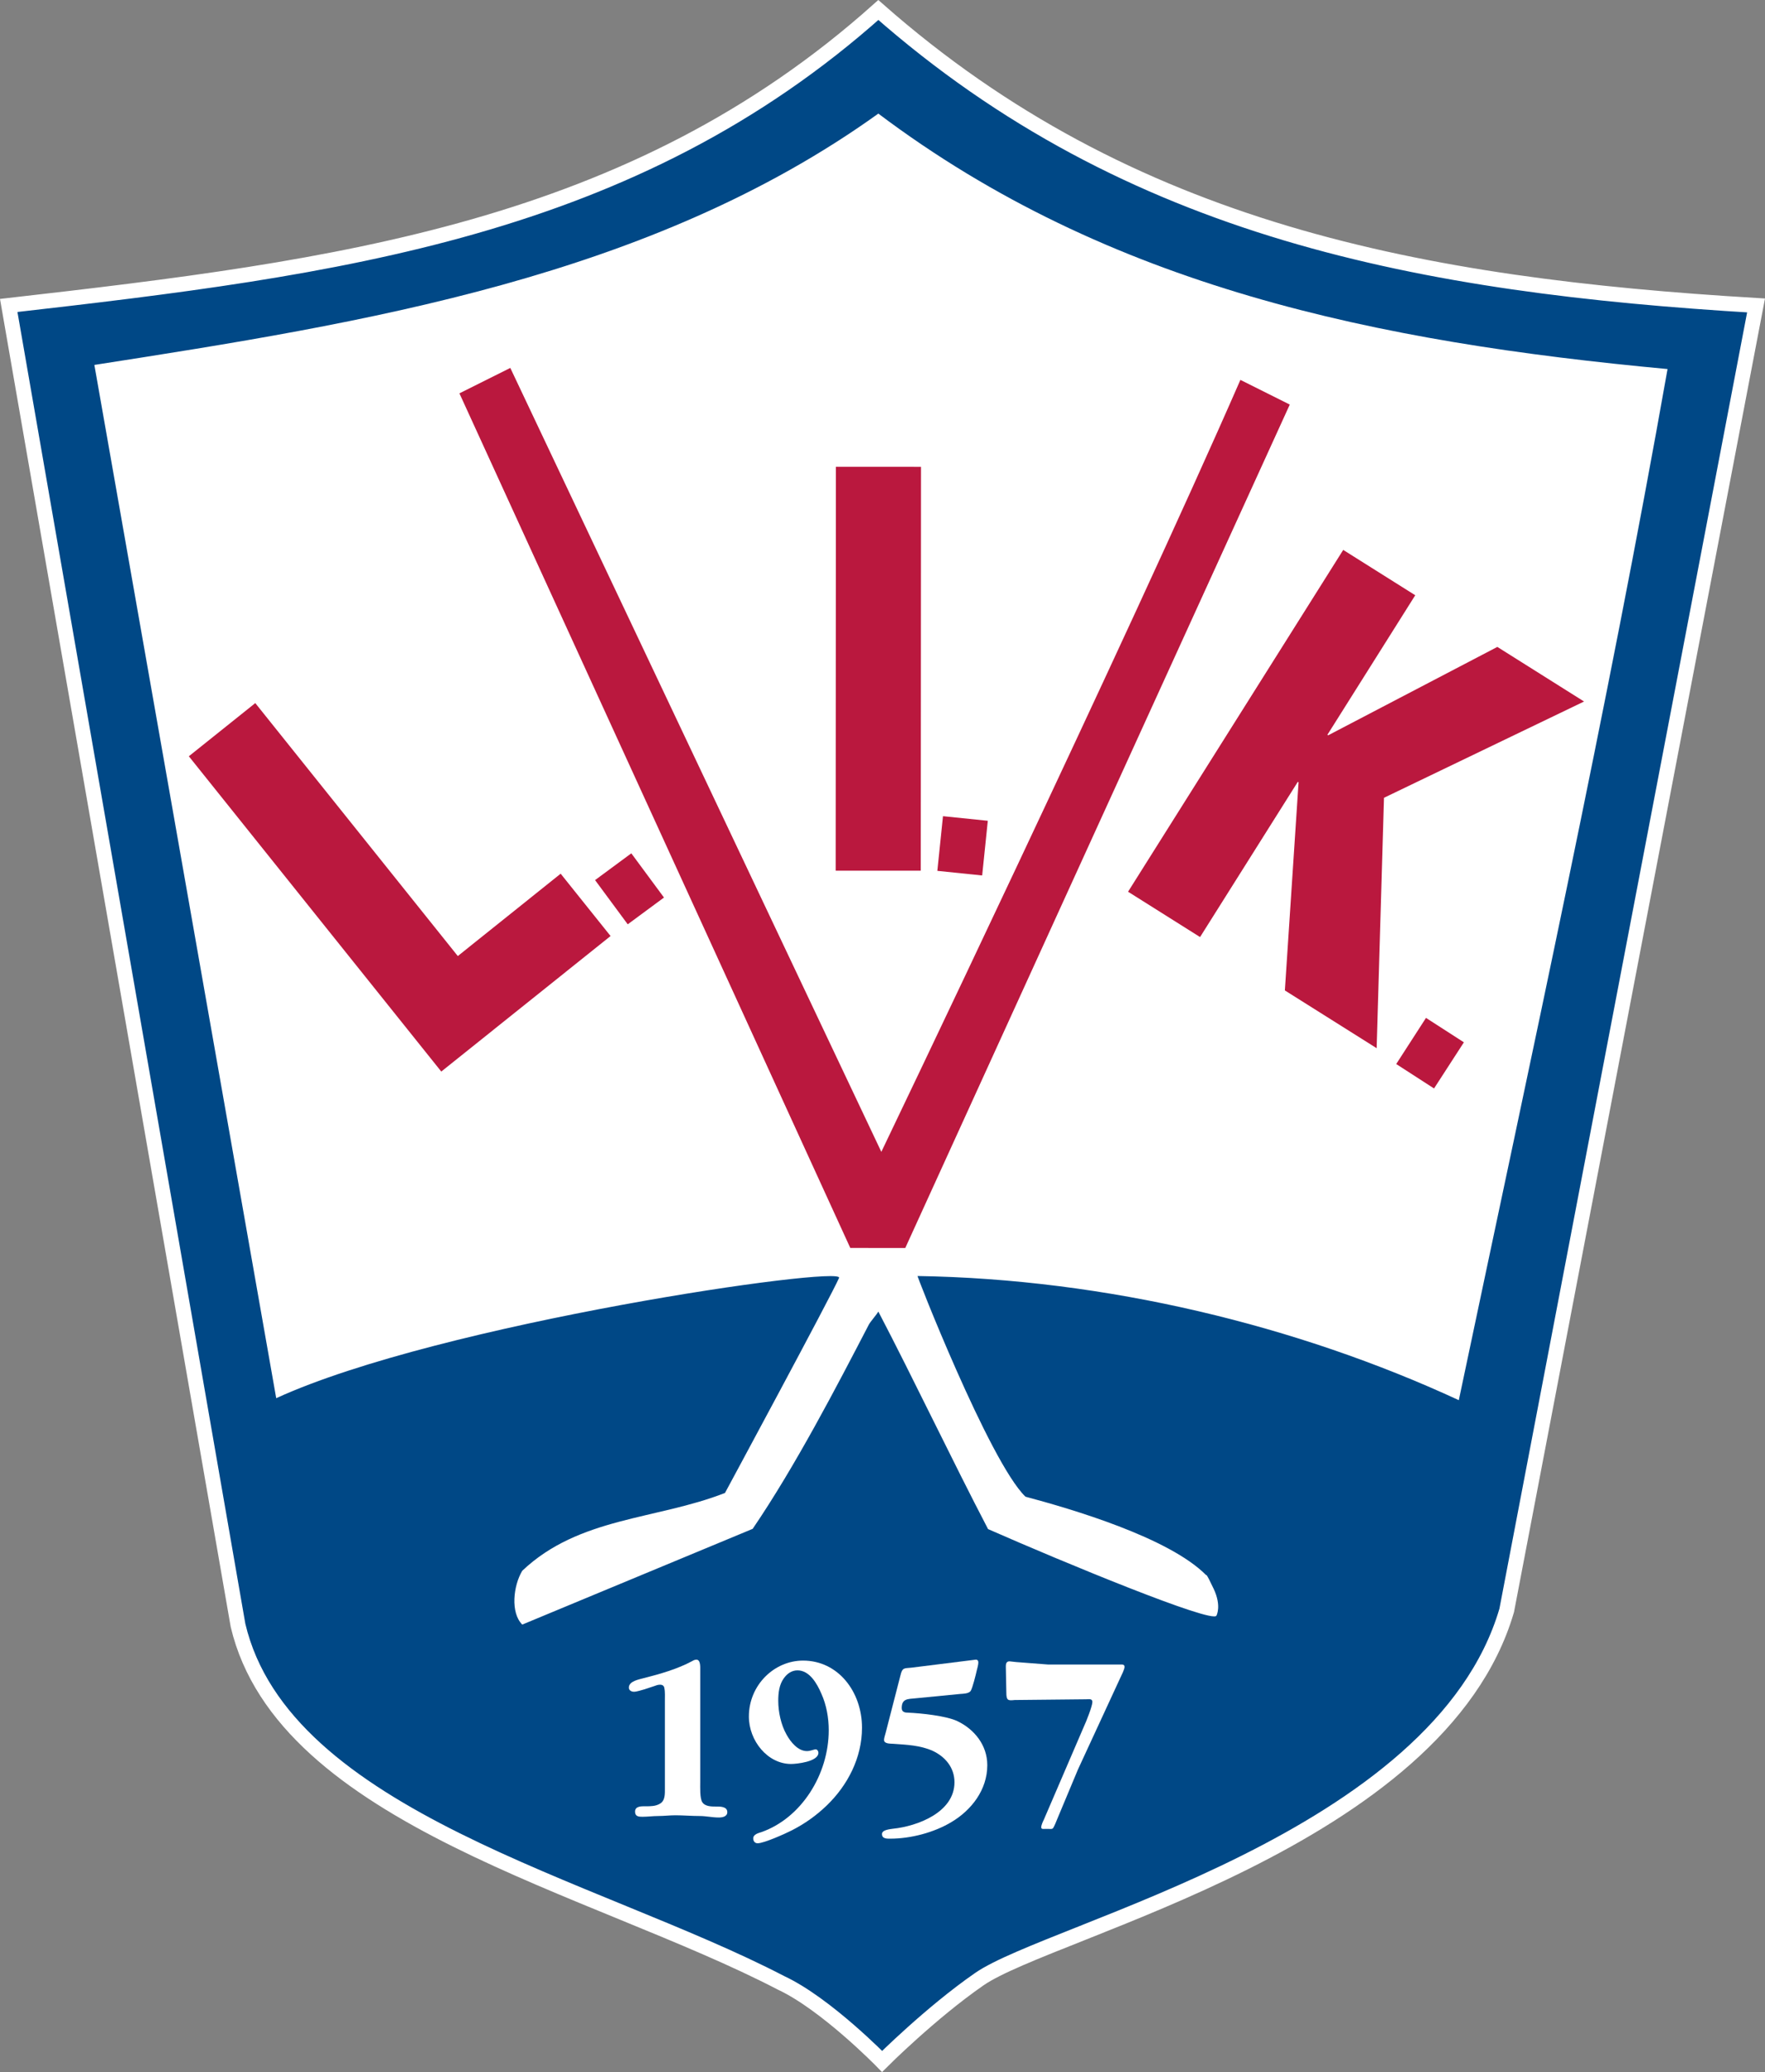
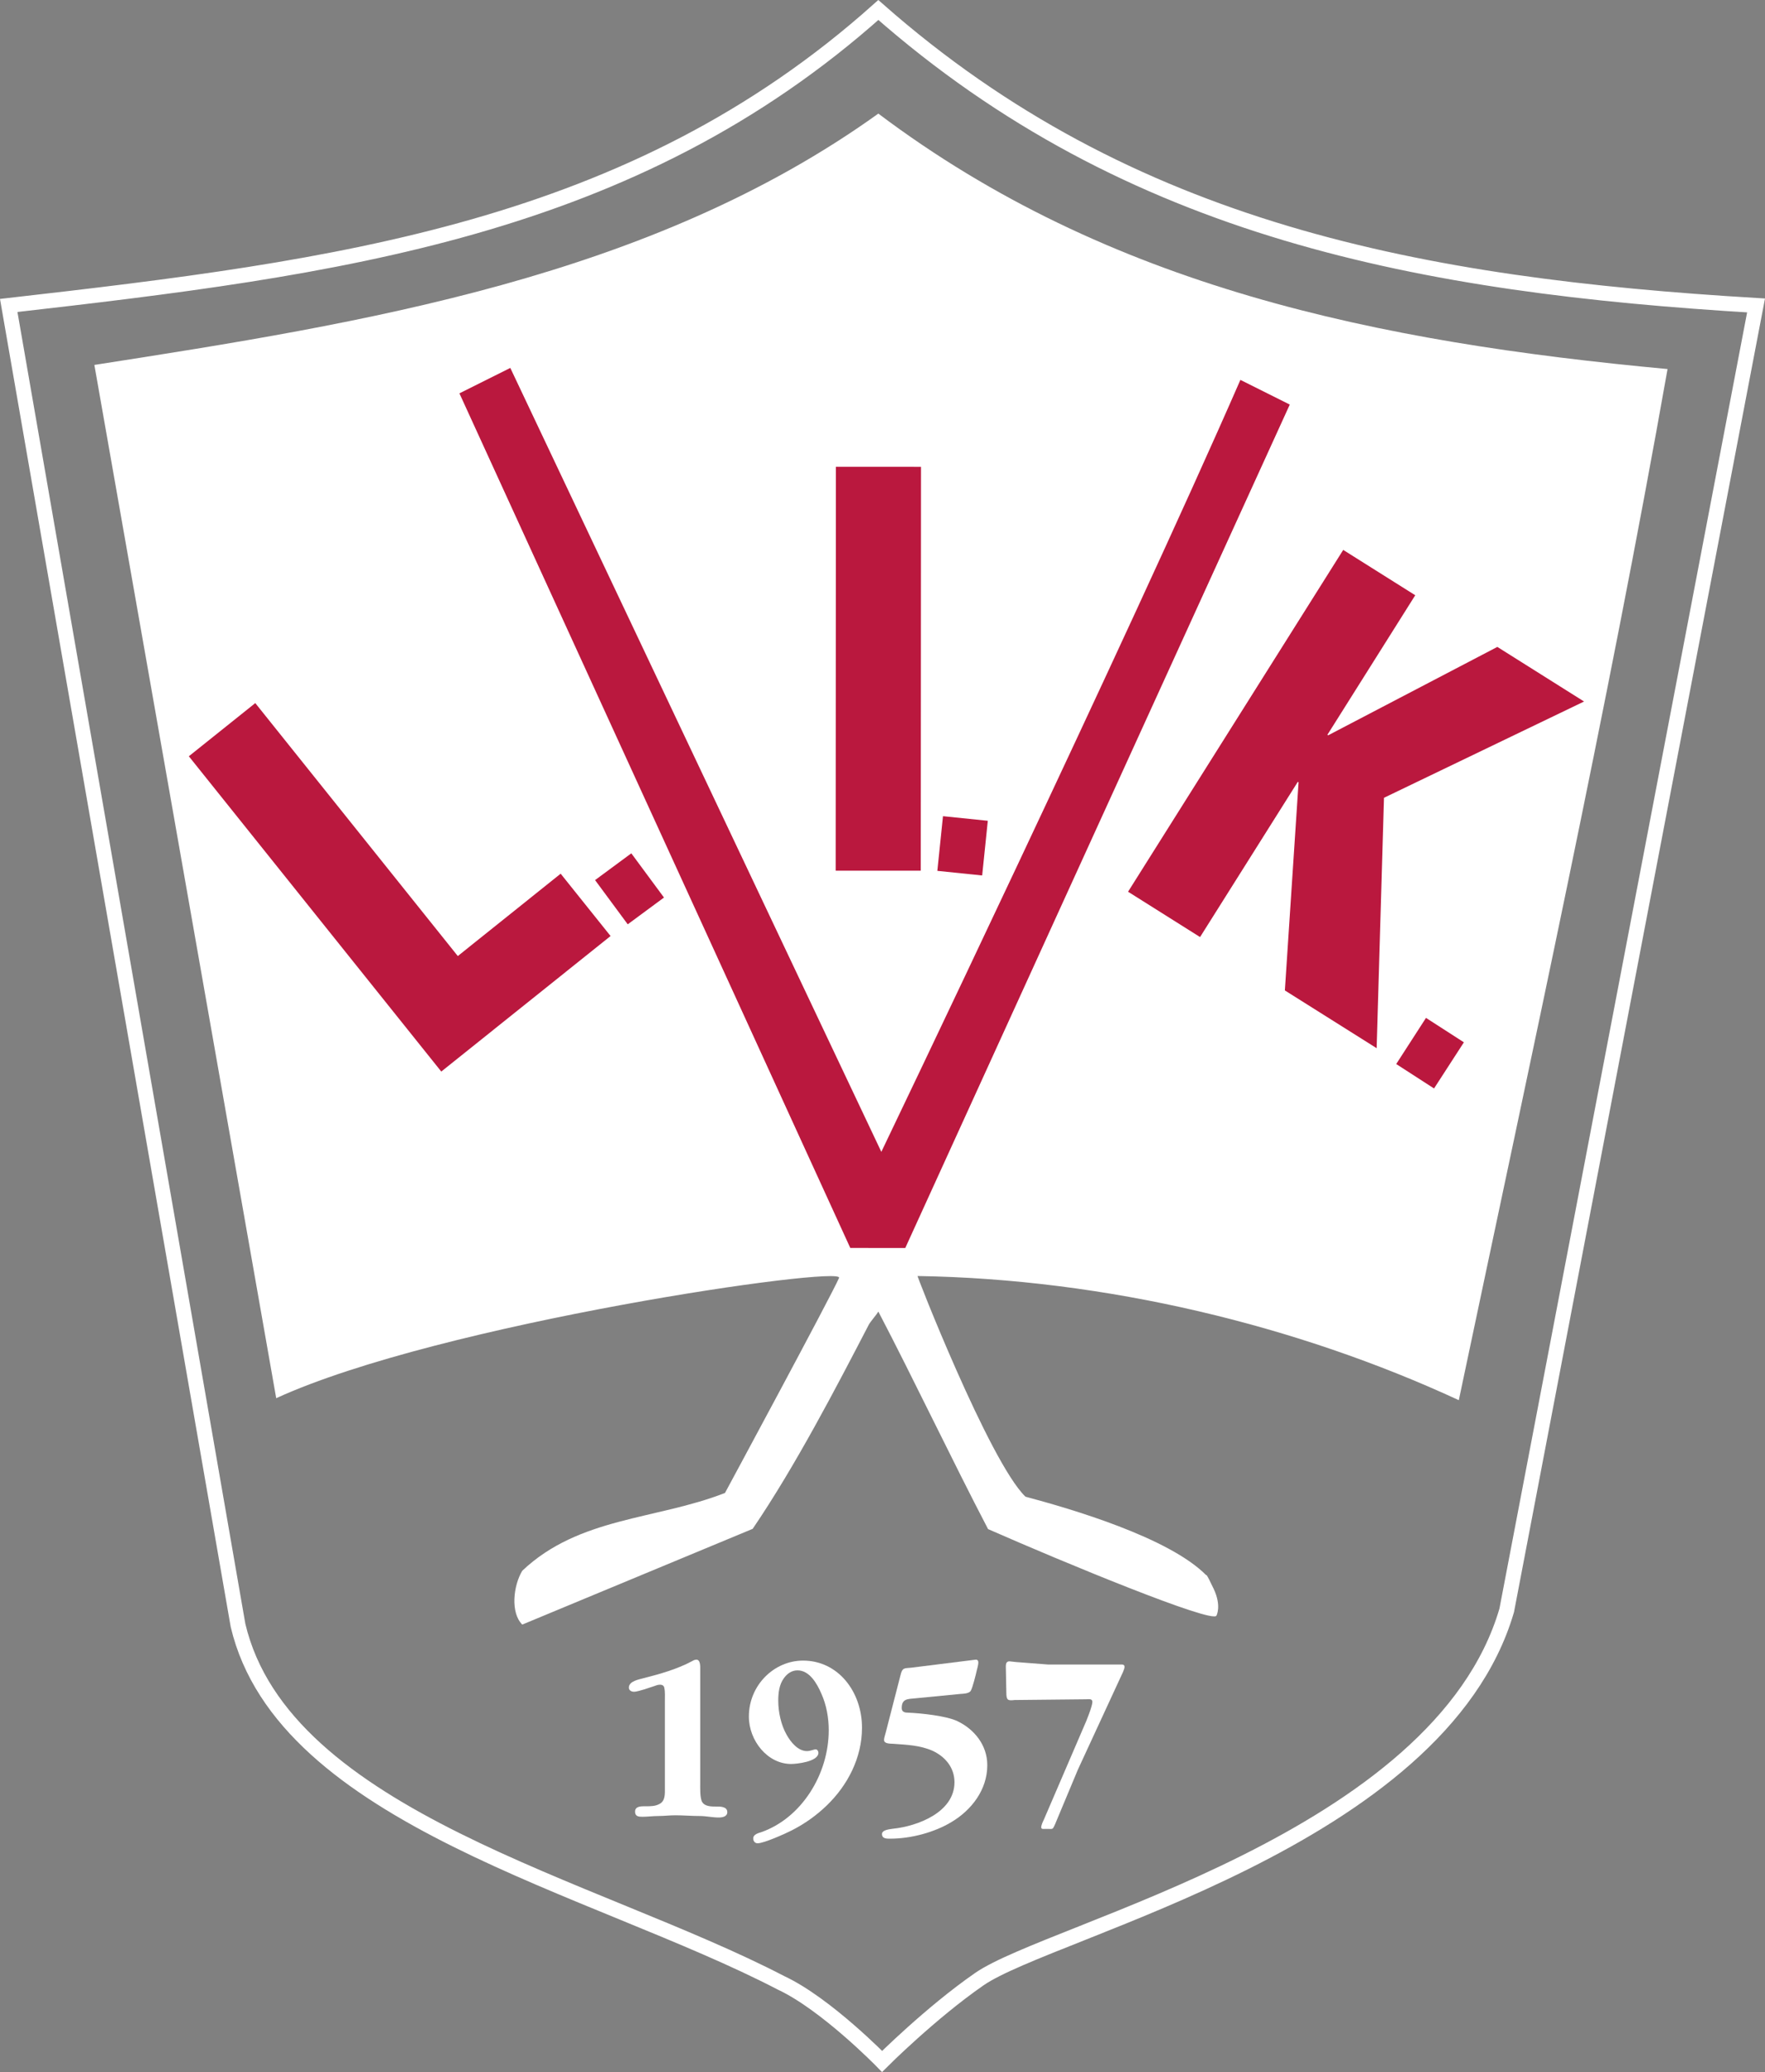
<svg xmlns="http://www.w3.org/2000/svg" xmlns:ns1="http://www.inkscape.org/namespaces/inkscape" xmlns:ns2="http://sodipodi.sourceforge.net/DTD/sodipodi-0.dtd" width="254.417" height="298.697" viewBox="0 0 254.417 298.697" id="svg2" version="1.1" ns1:version="0.91 r13725" ns2:docname="Lillehammer IK.svg">
  <rect x="0" y="0" width="254.417" height="298.697" fill="#808080" stroke="none" />
  <defs id="defs4" />
  <ns2:namedview id="base" pagecolor="#ffffff" bordercolor="#666666" borderopacity="1.0" ns1:pageopacity="0.0" ns1:pageshadow="2" ns1:zoom="0.89617498" ns1:cx="336.45517" ns1:cy="292.4472" ns1:document-units="px" ns1:current-layer="layer1" showgrid="false" units="px" ns1:window-width="1920" ns1:window-height="1137" ns1:window-x="-4" ns1:window-y="-4" ns1:window-maximized="1" />
  <g ns1:label="Taso 1" ns1:groupmode="layer" id="layer1" transform="translate(0,-753.665)">
    <g transform="matrix(1.25,0,0,-1.25,66.644,2134.816)" id="g5766">
      <g transform="translate(-117.27,28.02)" id="g5713">
        <g id="g438" transform="translate(266.457,1041.676)">
-           <path d="m 0,0 -28.753,-150.488 c -7.764,-26.569 -52.507,-36.776 -60.816,-42.528 -5.606,-3.882 -11.213,-9.489 -11.213,-9.489 0,0 -6.469,6.638 -11.645,9.057 -21.566,11.215 -57.366,18.978 -62.627,41.235 l -26.442,152.211 c 37.811,4.314 71.814,8.627 100.281,34.074 C -72.236,8.54 -38.529,2.302 0,0" style="fill:#004886;fill-opacity:1;fill-rule:nonzero;stroke:none" id="path440" ns1:connector-curvature="0" />
-         </g>
+           </g>
        <g id="g442" transform="translate(266.457,1041.676)">
          <path d="m 0,0 -28.753,-150.488 c -7.764,-26.569 -52.507,-36.776 -60.816,-42.528 -5.606,-3.882 -11.213,-9.489 -11.213,-9.489 0,0 -6.469,6.638 -11.645,9.057 -21.566,11.215 -57.366,18.978 -62.627,41.235 l -26.442,152.211 c 37.811,4.314 71.814,8.627 100.281,34.074 C -72.236,8.54 -38.529,2.302 0,0 Z" style="fill:none;stroke:#ffffff;stroke-width:1.725;stroke-linecap:butt;stroke-linejoin:miter;stroke-miterlimit:10;stroke-dasharray:none;stroke-opacity:1" id="path444" ns1:connector-curvature="0" />
        </g>
        <g id="g446" transform="translate(256.25,1034.341)">
          <path d="m 0,0 c -6.901,-39.034 -15.787,-79.578 -24.07,-118.912 -18.63,8.623 -40.675,13.974 -62.409,14.318 -0.376,0.711 8.266,-21.421 12.437,-25.448 5.176,-1.382 16.535,-4.687 20.848,-9.058 0,0 -0.064,0.391 0.863,-1.584 0.927,-1.974 0.313,-3.076 0.313,-3.076 0,0 0.459,0.947 0,0 -0.458,-0.947 -17.711,6.183 -26.337,9.981 -4.141,7.932 -8.512,17.151 -12.653,25.087 -0.172,-0.33 -0.92,-1.169 -1.097,-1.51 -3.674,-7.073 -8.458,-16.305 -13.396,-23.55 l -26.568,-11.039 c -1.38,1.378 -1.036,4.481 0,6.207 6.556,6.213 15.44,5.866 23.377,8.973 0,0 12.293,22.789 13.155,24.801 0.635,1.479 -45.95,-5.186 -64.906,-13.873 l -20.97,119.158 c 31.055,4.831 64.095,10.092 90.405,28.984 C -64.438,9.445 -33.471,3.105 0,0" style="fill:#ffffff;fill-opacity:1;fill-rule:nonzero;stroke:none" id="path448" ns1:connector-curvature="0" />
        </g>
        <g id="g450" transform="translate(122.801,1034.471)">
          <path d="m 0,0 42.786,-90.406 c 0,0 28.294,59.006 41.405,89.026 l 5.695,-2.847 -44.34,-97.266 -6.34,0.004 L -5.867,-2.933 0,0 Z" style="fill:#ba183e;fill-opacity:1;fill-rule:nonzero;stroke:none" id="path452" ns1:connector-curvature="0" />
        </g>
        <g id="g454" transform="translate(85.731,989.685)">
          <path d="m 0,0 7.661,6.133 23.355,-29.172 11.861,9.498 5.756,-7.189 L 29.111,-36.36 0,0 Z" style="fill:#ba183e;fill-opacity:1;fill-rule:nonzero;stroke:none" id="path456" ns1:connector-curvature="0" />
        </g>
        <g id="g458" transform="translate(132.576,975.406)">
          <path d="M 0,0 4.18,3.087 7.947,-2.012 3.767,-5.1 0,0 Z" style="fill:#ba183e;fill-opacity:1;fill-rule:nonzero;stroke:none" id="path460" ns1:connector-curvature="0" />
        </g>
        <g id="g462" transform="translate(160.347,1023.072)">
          <path d="M 0,0 9.814,-0.005 9.787,-46.582 -0.025,-46.579 0,0 Z" style="fill:#ba183e;fill-opacity:1;fill-rule:nonzero;stroke:none" id="path464" ns1:connector-curvature="0" />
        </g>
        <g id="g466" transform="translate(172.696,982.777)">
          <path d="M 0,0 5.169,-0.532 4.519,-6.837 -0.65,-6.305 0,0 Z" style="fill:#ba183e;fill-opacity:1;fill-rule:nonzero;stroke:none" id="path468" ns1:connector-curvature="0" />
        </g>
        <g id="g470" transform="translate(218.85,1013.483)">
          <path d="m 0,0 8.306,-5.228 -10.132,-16.095 0.091,-0.056 19.507,10.193 10.001,-6.296 -23.072,-11.103 -0.846,-28.878 -10.584,6.662 1.58,24 -0.087,0.056 -11.272,-17.902 -8.303,5.229 L 0,0 Z" style="fill:#ba183e;fill-opacity:1;fill-rule:nonzero;stroke:none" id="path472" ns1:connector-curvature="0" />
        </g>
        <g id="g474" transform="translate(228.396,959.515)">
          <path d="M 0,0 4.37,-2.817 0.927,-8.138 -3.434,-5.321 0,0 Z" style="fill:#ba183e;fill-opacity:1;fill-rule:nonzero;stroke:none" id="path476" ns1:connector-curvature="0" />
        </g>
      </g>
      <g transform="translate(27.433,899.361)" id="g486">
        <path ns1:connector-curvature="0" id="path488" style="fill:#ffffff;fill-opacity:1;fill-rule:nonzero;stroke:none" d="m 0,0 c 0,-0.559 -0.054,-1.823 0.237,-2.271 0.319,-0.505 1.059,-0.505 1.562,-0.505 0.45,0 1.323,0.03 1.323,-0.647 0,-0.533 -0.608,-0.617 -0.979,-0.617 -0.741,0 -1.483,0.172 -2.197,0.172 -0.952,0 -1.906,0.084 -2.805,0.084 -0.688,0 -1.323,-0.084 -1.958,-0.084 -0.635,0 -1.243,-0.088 -1.852,-0.088 -0.424,0 -0.847,0.03 -0.847,0.59 0,0.674 0.793,0.62 1.243,0.62 0.556,0 1.139,0 1.641,0.306 0.608,0.364 0.556,1.149 0.556,1.823 l 0,10.073 c 0,0.363 0.027,1.037 -0.052,1.371 -0.027,0.31 -0.212,0.448 -0.504,0.448 -0.264,0 -0.45,-0.081 -0.687,-0.165 l -1.112,-0.368 c -0.317,-0.08 -0.873,-0.279 -1.216,-0.279 -0.265,0 -0.584,0.141 -0.584,0.478 0,0.759 1.219,0.951 1.721,1.092 1.878,0.479 3.863,1.038 5.583,1.965 0.133,0.084 0.317,0.168 0.477,0.168 C 0.052,14.166 0,13.324 0,12.96 L 0,0 Z" />
      </g>
      <g transform="translate(33.545,892.908)" id="g490">
        <path ns1:connector-curvature="0" id="path492" style="fill:#ffffff;fill-opacity:1;fill-rule:nonzero;stroke:none" d="m 0,0 c 0,0.479 0.608,0.62 0.952,0.731 4.605,1.628 7.754,6.649 7.754,11.754 0,1.429 -0.265,2.915 -0.848,4.205 -0.502,1.179 -1.374,2.692 -2.751,2.692 -0.662,0 -1.191,-0.364 -1.587,-0.923 -0.529,-0.731 -0.635,-1.684 -0.635,-2.581 0,-1.287 0.317,-2.777 0.952,-3.899 0.476,-0.869 1.322,-1.907 2.355,-1.907 0.423,0 0.794,0.199 1.006,0.199 0.185,0 0.317,-0.199 0.317,-0.394 0,-1.038 -2.54,-1.291 -3.149,-1.291 -2.725,0 -4.869,2.693 -4.869,5.469 0,3.619 2.911,6.453 6.245,6.453 4.076,0 6.8,-3.619 6.8,-7.744 C 12.542,9.287 10.876,6.12 8.494,3.818 7.277,2.639 5.927,1.685 4.445,0.93 3.73,0.563 1.244,-0.559 0.502,-0.559 0.211,-0.559 0,-0.334 0,0" />
      </g>
      <g transform="translate(52.227,909.065)" id="g494">
        <path ns1:connector-curvature="0" id="path496" style="fill:#ffffff;fill-opacity:1;fill-rule:nonzero;stroke:none" d="m 0,0 c -0.846,-0.084 -1.56,-0.027 -1.56,-1.122 0,-0.475 0.396,-0.532 0.739,-0.532 1.456,-0.058 4.42,-0.364 5.689,-0.981 1.934,-0.927 3.44,-2.75 3.44,-5.075 0,-2.864 -1.85,-5.189 -4.101,-6.54 -2.037,-1.234 -4.736,-1.934 -7.091,-1.934 -0.371,0 -0.952,-0.027 -0.952,0.535 0,0.506 0.979,0.56 1.295,0.614 2.726,0.283 7.065,1.853 7.065,5.358 0,1.711 -1.083,2.948 -2.512,3.622 -1.456,0.644 -2.991,0.701 -4.553,0.812 -0.29,0.027 -1.058,-0.031 -1.058,0.448 0,0.222 0.133,0.59 0.186,0.812 l 1.72,6.676 c 0.212,0.872 0.422,0.758 1.243,0.842 l 7.437,0.927 c 0.209,0 0.29,-0.139 0.29,-0.337 C 7.277,3.872 7.145,3.424 7.091,3.201 6.987,2.723 6.616,1.237 6.404,0.873 6.192,0.532 5.531,0.532 5.188,0.505 L 0,0 Z" />
      </g>
      <g transform="translate(71.702,905.871)" id="g498">
        <path ns1:connector-curvature="0" id="path500" style="fill:#ffffff;fill-opacity:1;fill-rule:nonzero;stroke:none" d="m 0,0 c 0.239,0.505 0.953,2.298 0.953,2.776 0,0.418 -0.451,0.307 -0.714,0.307 L -8.017,2.999 C -8.785,2.915 -8.97,2.945 -8.97,3.868 l -0.054,2.693 c 0,0.394 -0.078,0.899 0.425,0.899 l 0.768,-0.084 3.676,-0.283 8.549,0 C 4.579,7.066 4.66,7.012 4.66,6.813 4.66,6.534 4.286,5.806 4.182,5.58 L -0.715,-5.021 -3.12,-10.773 c -0.082,-0.226 -0.317,-0.785 -0.449,-0.984 -0.108,-0.165 -0.37,-0.108 -0.532,-0.108 l -0.425,0 c -0.158,0 -0.421,-0.057 -0.421,0.192 0,0.226 0.186,0.647 0.29,0.846 L 0,0 Z" />
      </g>
    </g>
  </g>
</svg>